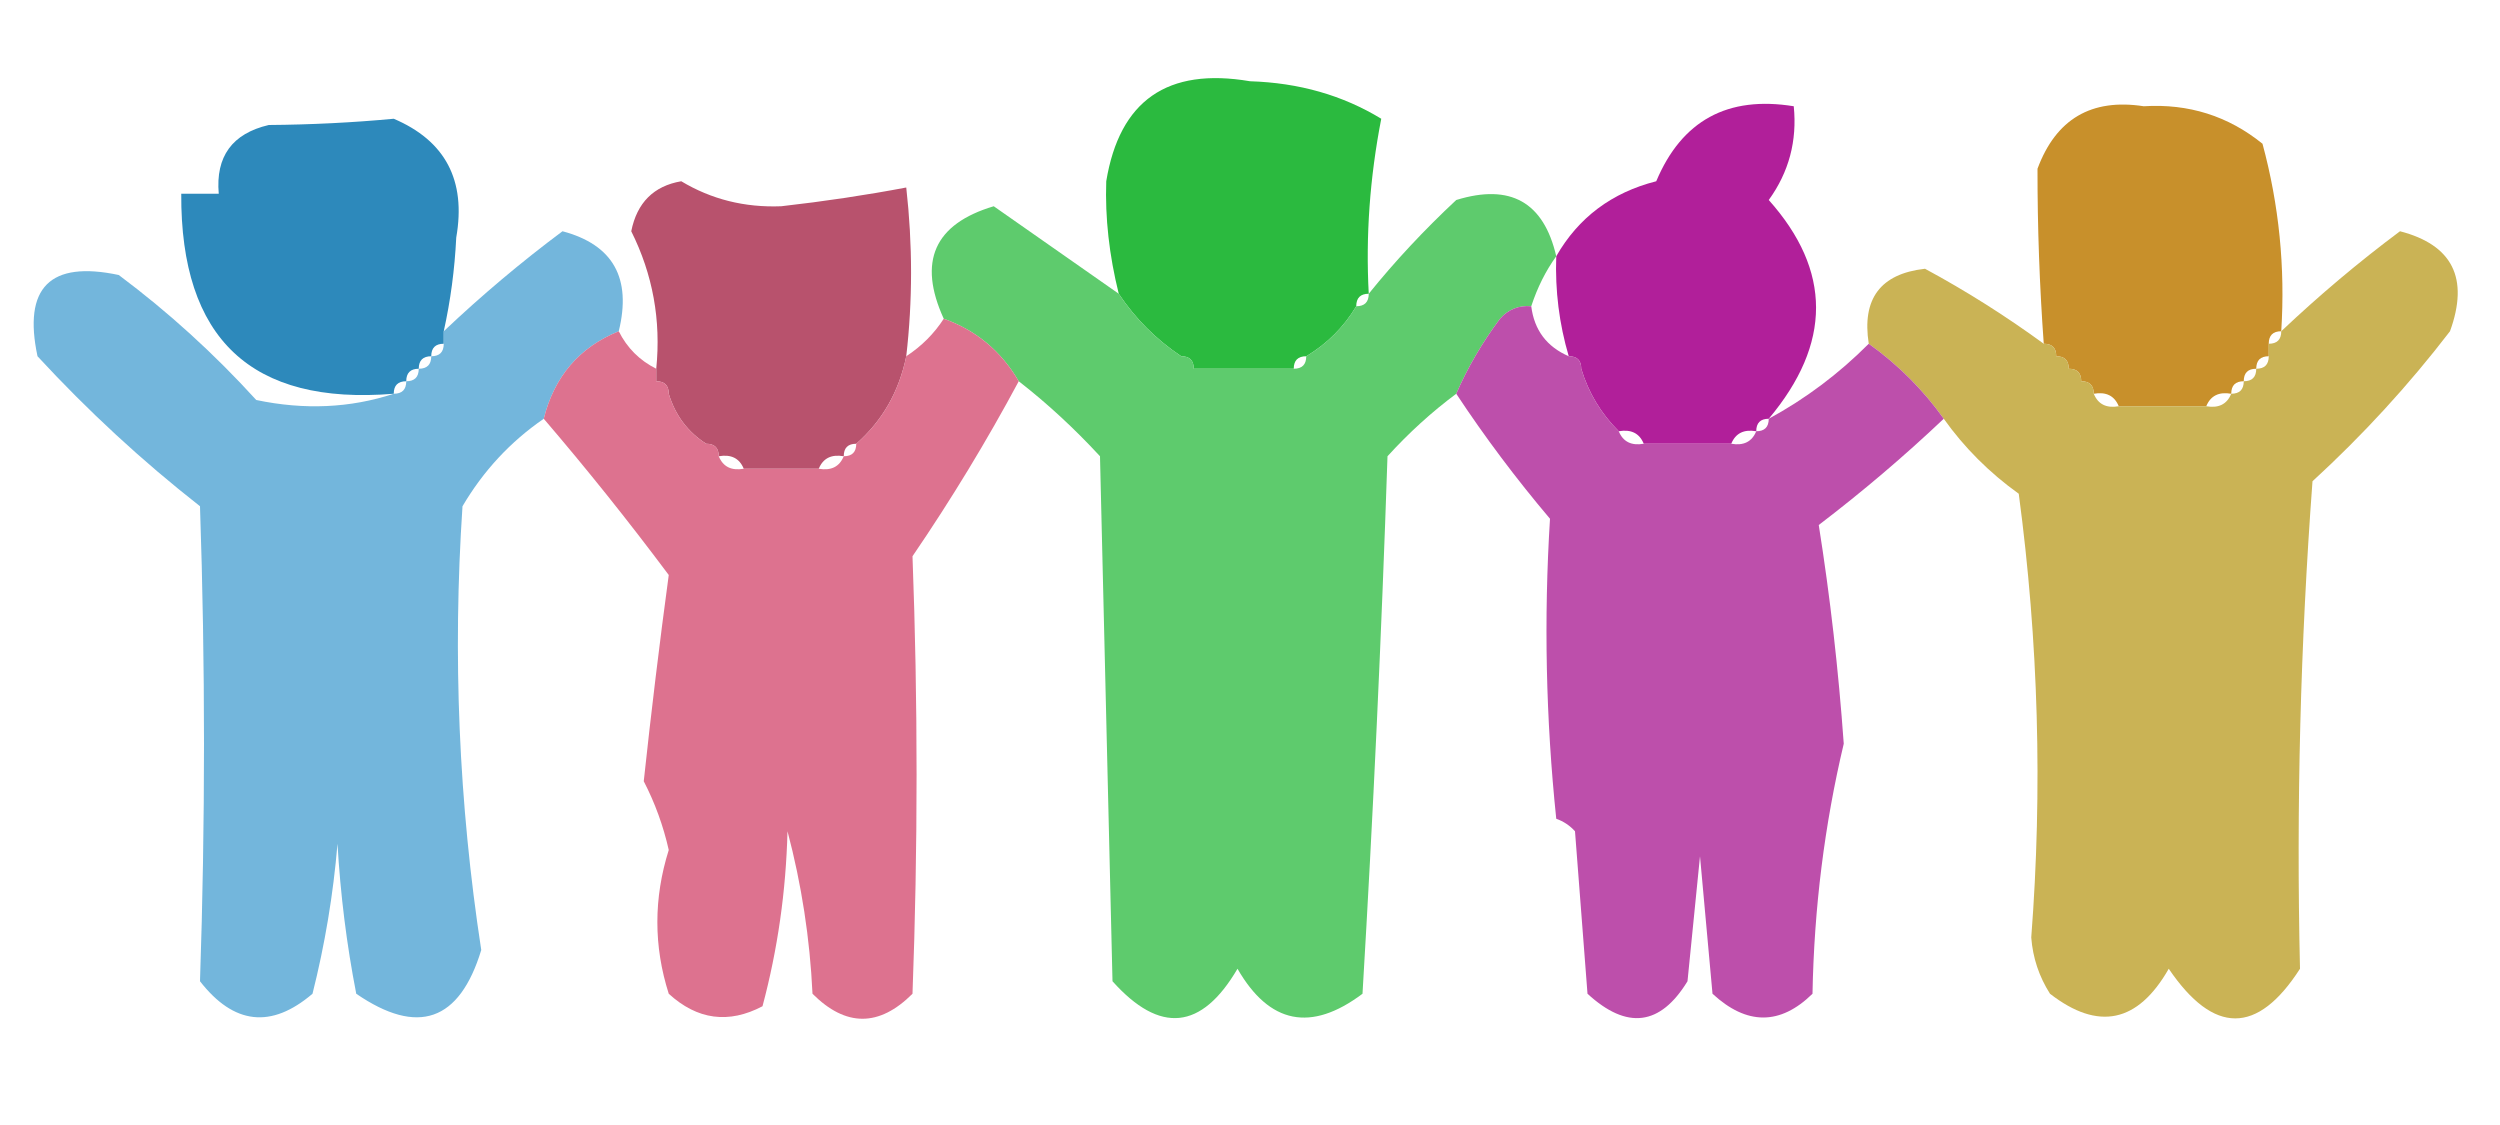
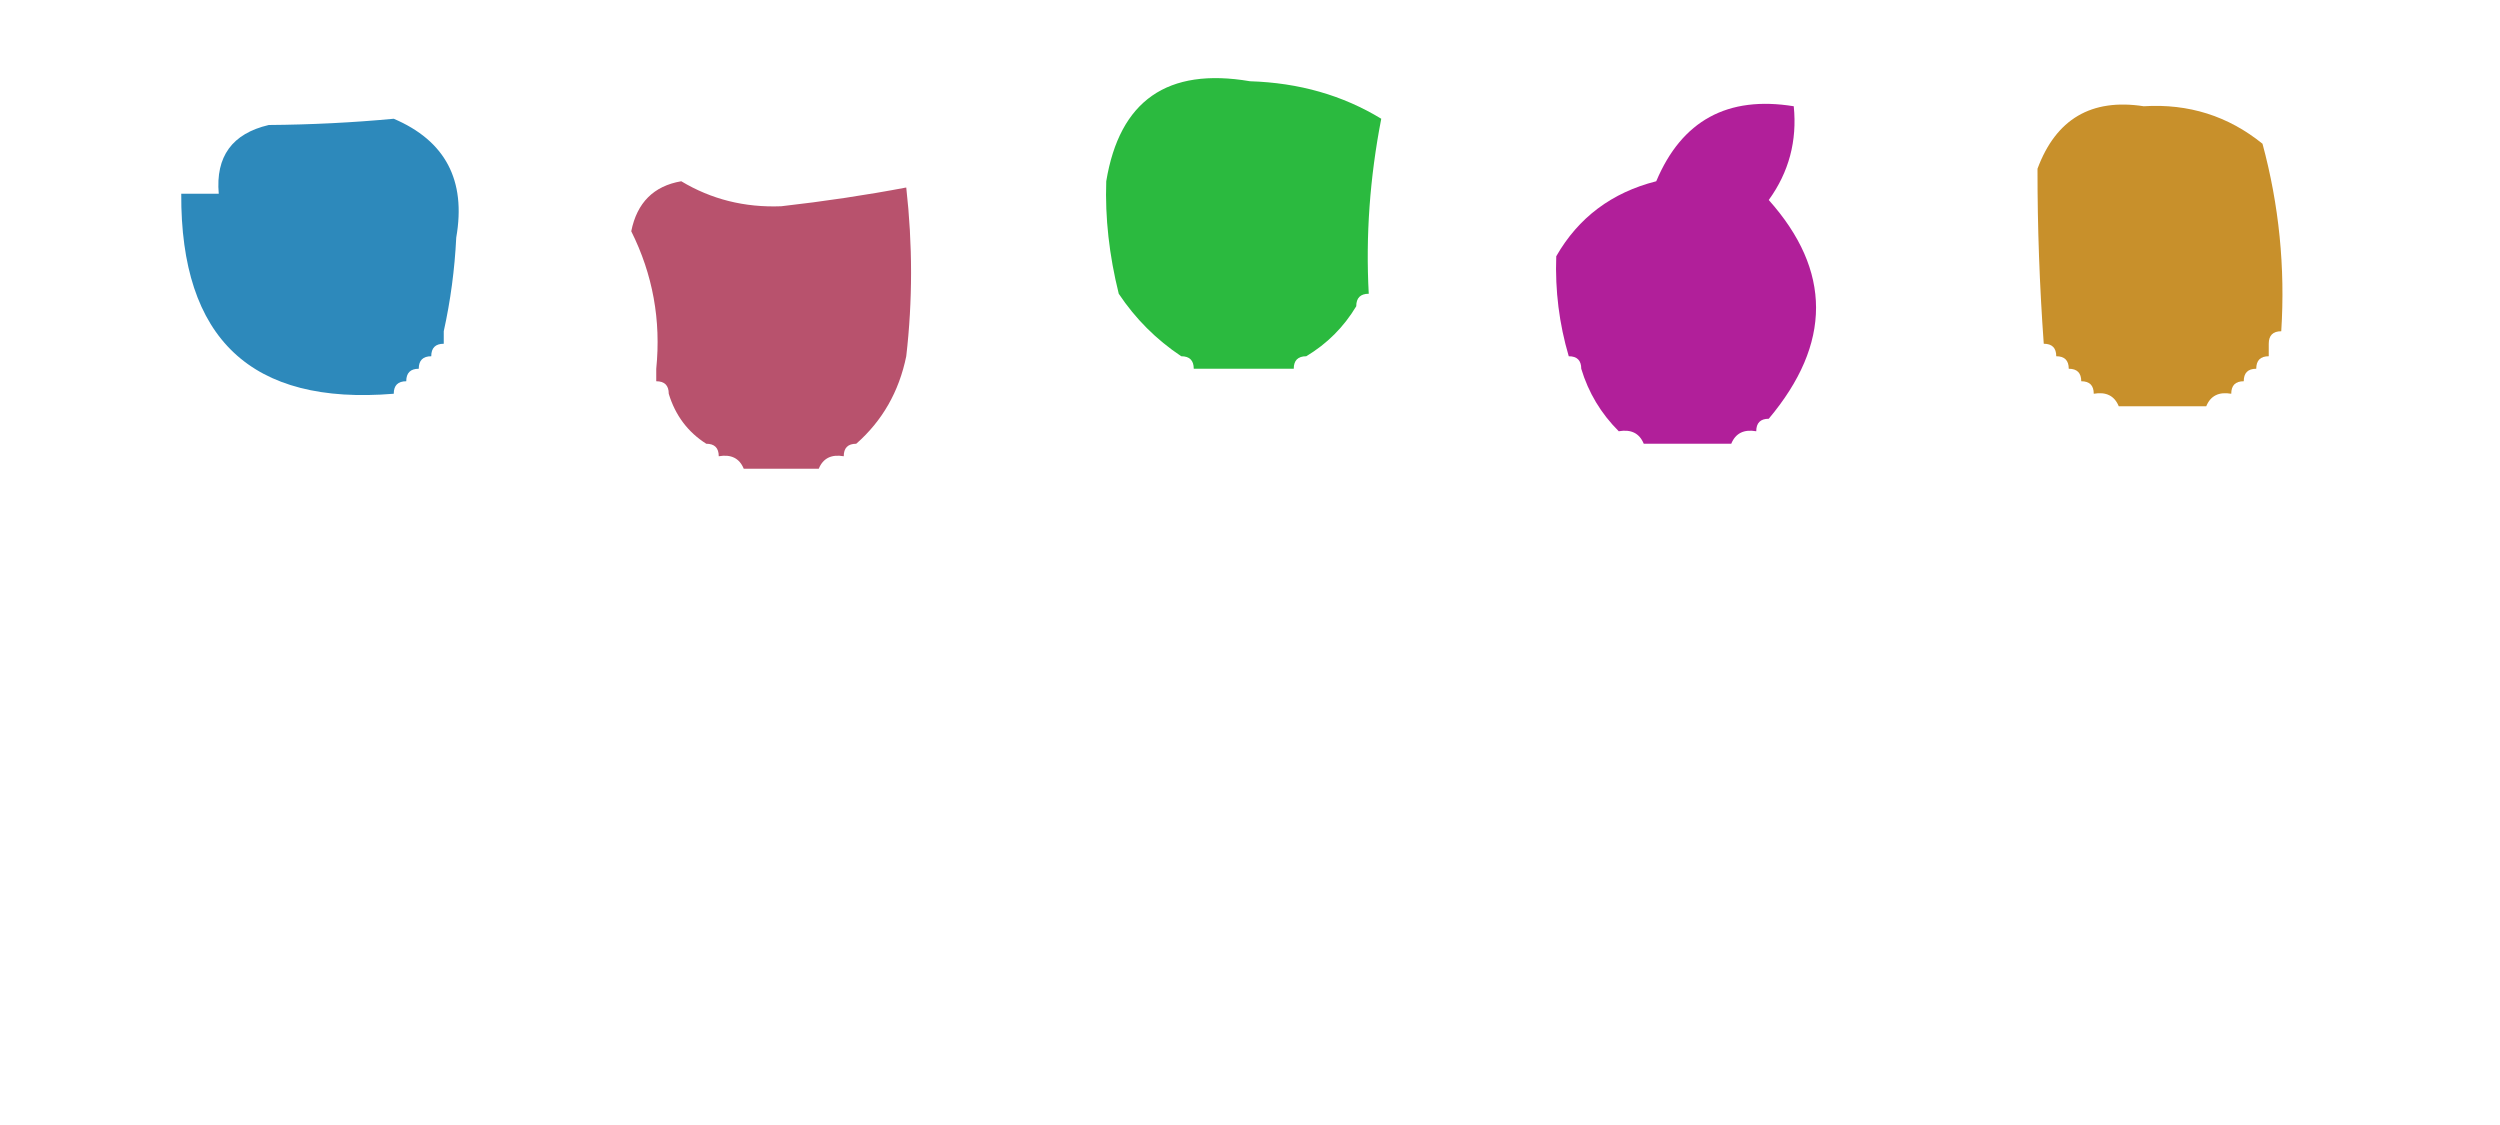
<svg xmlns="http://www.w3.org/2000/svg" version="1.1" width="200px" height="90px" style="shape-rendering:geometricPrecision; text-rendering:geometricPrecision; image-rendering:optimizeQuality; fill-rule:evenodd; clip-rule:evenodd">
  <g>
    <path style="opacity:0.9" fill="#15b32b" d="M 109.5,23.5 C 108.833,23.5 108.5,23.833 108.5,24.5C 107.5,26.167 106.167,27.5 104.5,28.5C 103.833,28.5 103.5,28.833 103.5,29.5C 100.833,29.5 98.167,29.5 95.5,29.5C 95.5,28.833 95.167,28.5 94.5,28.5C 92.5,27.167 90.833,25.5 89.5,23.5C 88.734,20.417 88.4,17.417 88.5,14.5C 89.565,8.039 93.398,5.373 100,6.5C 103.918,6.621 107.418,7.621 110.5,9.5C 109.583,14.223 109.25,18.89 109.5,23.5 Z" />
  </g>
  <g>
    <path style="opacity:0.877" fill="#a6008c" d="M 141.5,33.5 C 140.833,33.5 140.5,33.833 140.5,34.5C 139.508,34.328 138.842,34.662 138.5,35.5C 136.167,35.5 133.833,35.5 131.5,35.5C 131.158,34.662 130.492,34.328 129.5,34.5C 128.075,33.078 127.075,31.411 126.5,29.5C 126.5,28.833 126.167,28.5 125.5,28.5C 124.735,25.904 124.401,23.237 124.5,20.5C 126.272,17.406 128.938,15.406 132.5,14.5C 134.543,9.643 138.209,7.643 143.5,8.5C 143.78,11.272 143.113,13.772 141.5,16C 146.545,21.655 146.545,27.489 141.5,33.5 Z" />
  </g>
  <g>
    <path style="opacity:0.905" fill="#c28516" d="M 182.5,26.5 C 181.833,26.5 181.5,26.833 181.5,27.5C 181.5,27.833 181.5,28.167 181.5,28.5C 180.833,28.5 180.5,28.833 180.5,29.5C 179.833,29.5 179.5,29.833 179.5,30.5C 178.833,30.5 178.5,30.833 178.5,31.5C 177.508,31.328 176.842,31.662 176.5,32.5C 174.167,32.5 171.833,32.5 169.5,32.5C 169.158,31.662 168.492,31.328 167.5,31.5C 167.5,30.833 167.167,30.5 166.5,30.5C 166.5,29.833 166.167,29.5 165.5,29.5C 165.5,28.833 165.167,28.5 164.5,28.5C 164.5,27.833 164.167,27.5 163.5,27.5C 163.162,22.814 162.995,18.148 163,13.5C 164.478,9.52 167.312,7.854 171.5,8.5C 175.09,8.279 178.257,9.279 181,11.5C 182.325,16.401 182.825,21.401 182.5,26.5 Z" />
  </g>
  <g>
    <path style="opacity:0.893" fill="#157bb3" d="M 35.5,26.5 C 35.5,26.833 35.5,27.167 35.5,27.5C 34.833,27.5 34.5,27.833 34.5,28.5C 33.833,28.5 33.5,28.833 33.5,29.5C 32.833,29.5 32.5,29.833 32.5,30.5C 31.833,30.5 31.5,30.833 31.5,31.5C 20.105,32.442 14.438,27.108 14.5,15.5C 15.5,15.5 16.5,15.5 17.5,15.5C 17.241,12.52 18.574,10.687 21.5,10C 24.911,9.973 28.244,9.806 31.5,9.5C 35.635,11.265 37.301,14.432 36.5,19C 36.375,21.551 36.042,24.051 35.5,26.5 Z" />
  </g>
  <g>
    <path style="opacity:0.882" fill="#ae3b5a" d="M 72.5,28.5 C 71.921,31.331 70.588,33.664 68.5,35.5C 67.833,35.5 67.5,35.833 67.5,36.5C 66.508,36.328 65.842,36.662 65.5,37.5C 63.5,37.5 61.5,37.5 59.5,37.5C 59.158,36.662 58.492,36.328 57.5,36.5C 57.5,35.833 57.167,35.5 56.5,35.5C 55.026,34.564 54.026,33.23 53.5,31.5C 53.5,30.833 53.167,30.5 52.5,30.5C 52.5,30.167 52.5,29.833 52.5,29.5C 52.891,25.617 52.224,21.95 50.5,18.5C 50.96,16.214 52.293,14.881 54.5,14.5C 56.913,15.949 59.58,16.616 62.5,16.5C 65.963,16.108 69.297,15.608 72.5,15C 73.013,19.563 73.013,24.063 72.5,28.5 Z" />
  </g>
  <g>
-     <path style="opacity:0.907" fill="#4ec65f" d="M 124.5,20.5 C 123.655,21.672 122.989,23.005 122.5,24.5C 121.504,24.414 120.671,24.748 120,25.5C 118.579,27.405 117.412,29.405 116.5,31.5C 114.537,32.96 112.704,34.627 111,36.5C 110.52,50.842 109.853,65.175 109,79.5C 104.882,82.592 101.549,81.925 99,77.5C 96.127,82.408 92.794,82.741 89,78.5C 88.667,64.5 88.333,50.5 88,36.5C 85.937,34.266 83.771,32.266 81.5,30.5C 80.089,28.086 78.089,26.419 75.5,25.5C 73.409,20.918 74.742,17.918 79.5,16.5C 82.827,18.824 86.16,21.157 89.5,23.5C 90.833,25.5 92.5,27.167 94.5,28.5C 95.167,28.5 95.5,28.833 95.5,29.5C 98.167,29.5 100.833,29.5 103.5,29.5C 104.167,29.5 104.5,29.167 104.5,28.5C 106.167,27.5 107.5,26.167 108.5,24.5C 109.167,24.5 109.5,24.167 109.5,23.5C 111.6,20.896 113.933,18.396 116.5,16C 120.831,14.663 123.498,16.163 124.5,20.5 Z" />
-   </g>
+     </g>
  <g>
-     <path style="opacity:0.909" fill="#65afd8" d="M 49.5,26.5 C 46.348,27.779 44.348,30.113 43.5,33.5C 40.832,35.336 38.666,37.669 37,40.5C 36.2,52.44 36.7,64.273 38.5,76C 36.76,81.715 33.427,82.881 28.5,79.5C 27.732,75.555 27.232,71.555 27,67.5C 26.66,71.558 25.993,75.558 25,79.5C 21.706,82.311 18.706,81.978 16,78.5C 16.427,65.848 16.427,53.181 16,40.5C 11.366,36.868 7.033,32.868 3,28.5C 1.833,23 4,20.833 9.5,22C 13.466,24.964 17.133,28.297 20.5,32C 24.358,32.81 28.024,32.643 31.5,31.5C 32.167,31.5 32.5,31.167 32.5,30.5C 33.167,30.5 33.5,30.167 33.5,29.5C 34.167,29.5 34.5,29.167 34.5,28.5C 35.167,28.5 35.5,28.167 35.5,27.5C 35.5,27.167 35.5,26.833 35.5,26.5C 38.537,23.625 41.704,20.959 45,18.5C 49.045,19.578 50.545,22.244 49.5,26.5 Z" />
-   </g>
+     </g>
  <g>
-     <path style="opacity:0.907" fill="#c5ac45" d="M 155.5,33.5 C 153.833,31.167 151.833,29.167 149.5,27.5C 148.938,23.901 150.438,21.901 154,21.5C 157.279,23.27 160.445,25.27 163.5,27.5C 164.167,27.5 164.5,27.833 164.5,28.5C 165.167,28.5 165.5,28.833 165.5,29.5C 166.167,29.5 166.5,29.833 166.5,30.5C 167.167,30.5 167.5,30.833 167.5,31.5C 167.842,32.338 168.508,32.672 169.5,32.5C 171.833,32.5 174.167,32.5 176.5,32.5C 177.492,32.672 178.158,32.338 178.5,31.5C 179.167,31.5 179.5,31.167 179.5,30.5C 180.167,30.5 180.5,30.167 180.5,29.5C 181.167,29.5 181.5,29.167 181.5,28.5C 181.5,28.167 181.5,27.833 181.5,27.5C 182.167,27.5 182.5,27.167 182.5,26.5C 185.537,23.625 188.704,20.959 192,18.5C 196.206,19.593 197.539,22.26 196,26.5C 192.702,30.8 189.035,34.8 185,38.5C 184.031,51.52 183.698,64.52 184,77.5C 180.595,82.795 177.095,82.795 173.5,77.5C 171.031,81.827 167.864,82.494 164,79.5C 163.125,78.127 162.625,76.627 162.5,75C 163.412,63.157 163.079,51.324 161.5,39.5C 159.146,37.812 157.146,35.812 155.5,33.5 Z" />
-   </g>
+     </g>
  <g>
-     <path style="opacity:0.912" fill="#b73fa3" d="M 122.5,24.5 C 122.738,26.404 123.738,27.738 125.5,28.5C 126.167,28.5 126.5,28.833 126.5,29.5C 127.075,31.411 128.075,33.078 129.5,34.5C 129.842,35.338 130.508,35.672 131.5,35.5C 133.833,35.5 136.167,35.5 138.5,35.5C 139.492,35.672 140.158,35.338 140.5,34.5C 141.167,34.5 141.5,34.167 141.5,33.5C 144.431,31.909 147.098,29.909 149.5,27.5C 151.833,29.167 153.833,31.167 155.5,33.5C 152.333,36.498 149,39.331 145.5,42C 146.412,47.753 147.078,53.587 147.5,59.5C 145.961,65.981 145.127,72.647 145,79.5C 142.413,82.034 139.747,82.034 137,79.5C 136.667,75.833 136.333,72.167 136,68.5C 135.667,71.833 135.333,75.167 135,78.5C 132.822,82.066 130.156,82.399 127,79.5C 126.667,75.167 126.333,70.833 126,66.5C 125.586,66.043 125.086,65.709 124.5,65.5C 123.667,57.507 123.5,49.507 124,41.5C 121.283,38.29 118.783,34.956 116.5,31.5C 117.412,29.405 118.579,27.405 120,25.5C 120.671,24.748 121.504,24.414 122.5,24.5 Z" />
-   </g>
+     </g>
  <g>
-     <path style="opacity:0.9" fill="#d96383" d="M 75.5,25.5 C 78.089,26.419 80.089,28.086 81.5,30.5C 78.94,35.277 76.107,39.944 73,44.5C 73.435,56.15 73.435,67.817 73,79.5C 70.333,82.167 67.667,82.167 65,79.5C 64.792,75.082 64.126,70.749 63,66.5C 62.881,71.282 62.215,75.949 61,80.5C 58.289,81.926 55.789,81.592 53.5,79.5C 52.285,75.694 52.285,71.861 53.5,68C 53.066,66.072 52.4,64.239 51.5,62.5C 52.097,56.946 52.764,51.446 53.5,46C 50.267,41.672 46.934,37.506 43.5,33.5C 44.348,30.113 46.348,27.779 49.5,26.5C 50.167,27.833 51.167,28.833 52.5,29.5C 52.5,29.833 52.5,30.167 52.5,30.5C 53.167,30.5 53.5,30.833 53.5,31.5C 54.026,33.23 55.026,34.564 56.5,35.5C 57.167,35.5 57.5,35.833 57.5,36.5C 57.842,37.338 58.508,37.672 59.5,37.5C 61.5,37.5 63.5,37.5 65.5,37.5C 66.492,37.672 67.158,37.338 67.5,36.5C 68.167,36.5 68.5,36.167 68.5,35.5C 70.588,33.664 71.921,31.331 72.5,28.5C 73.728,27.694 74.728,26.694 75.5,25.5 Z" />
-   </g>
+     </g>
</svg>